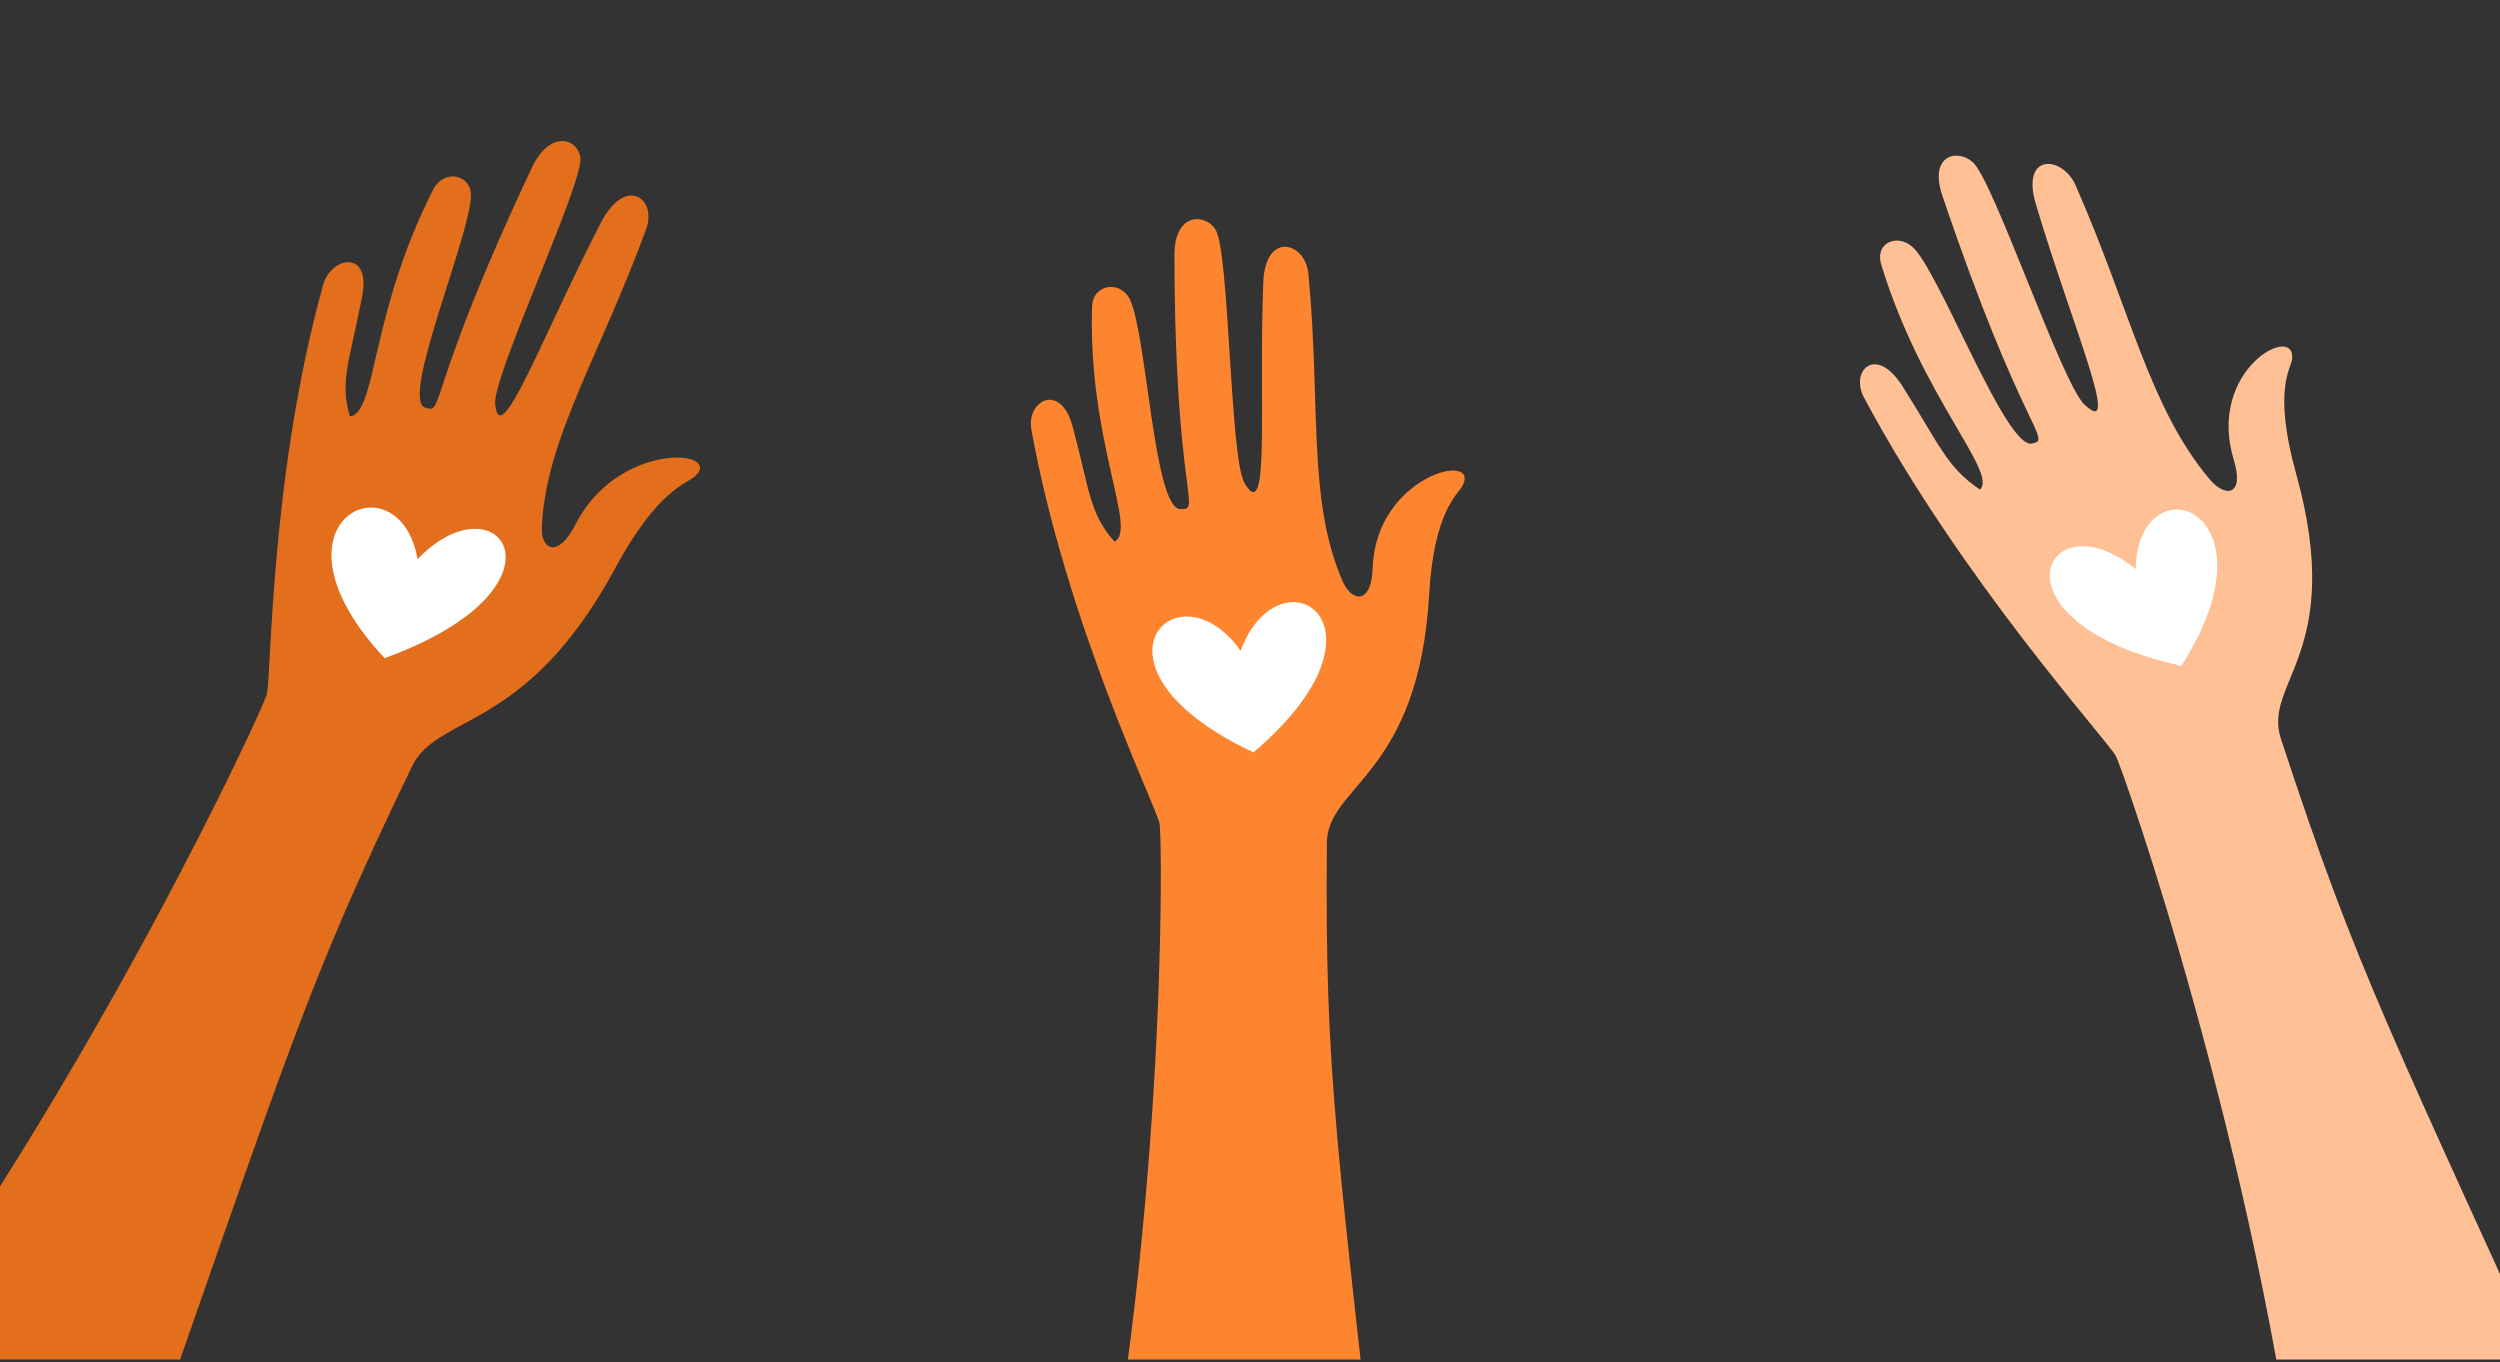
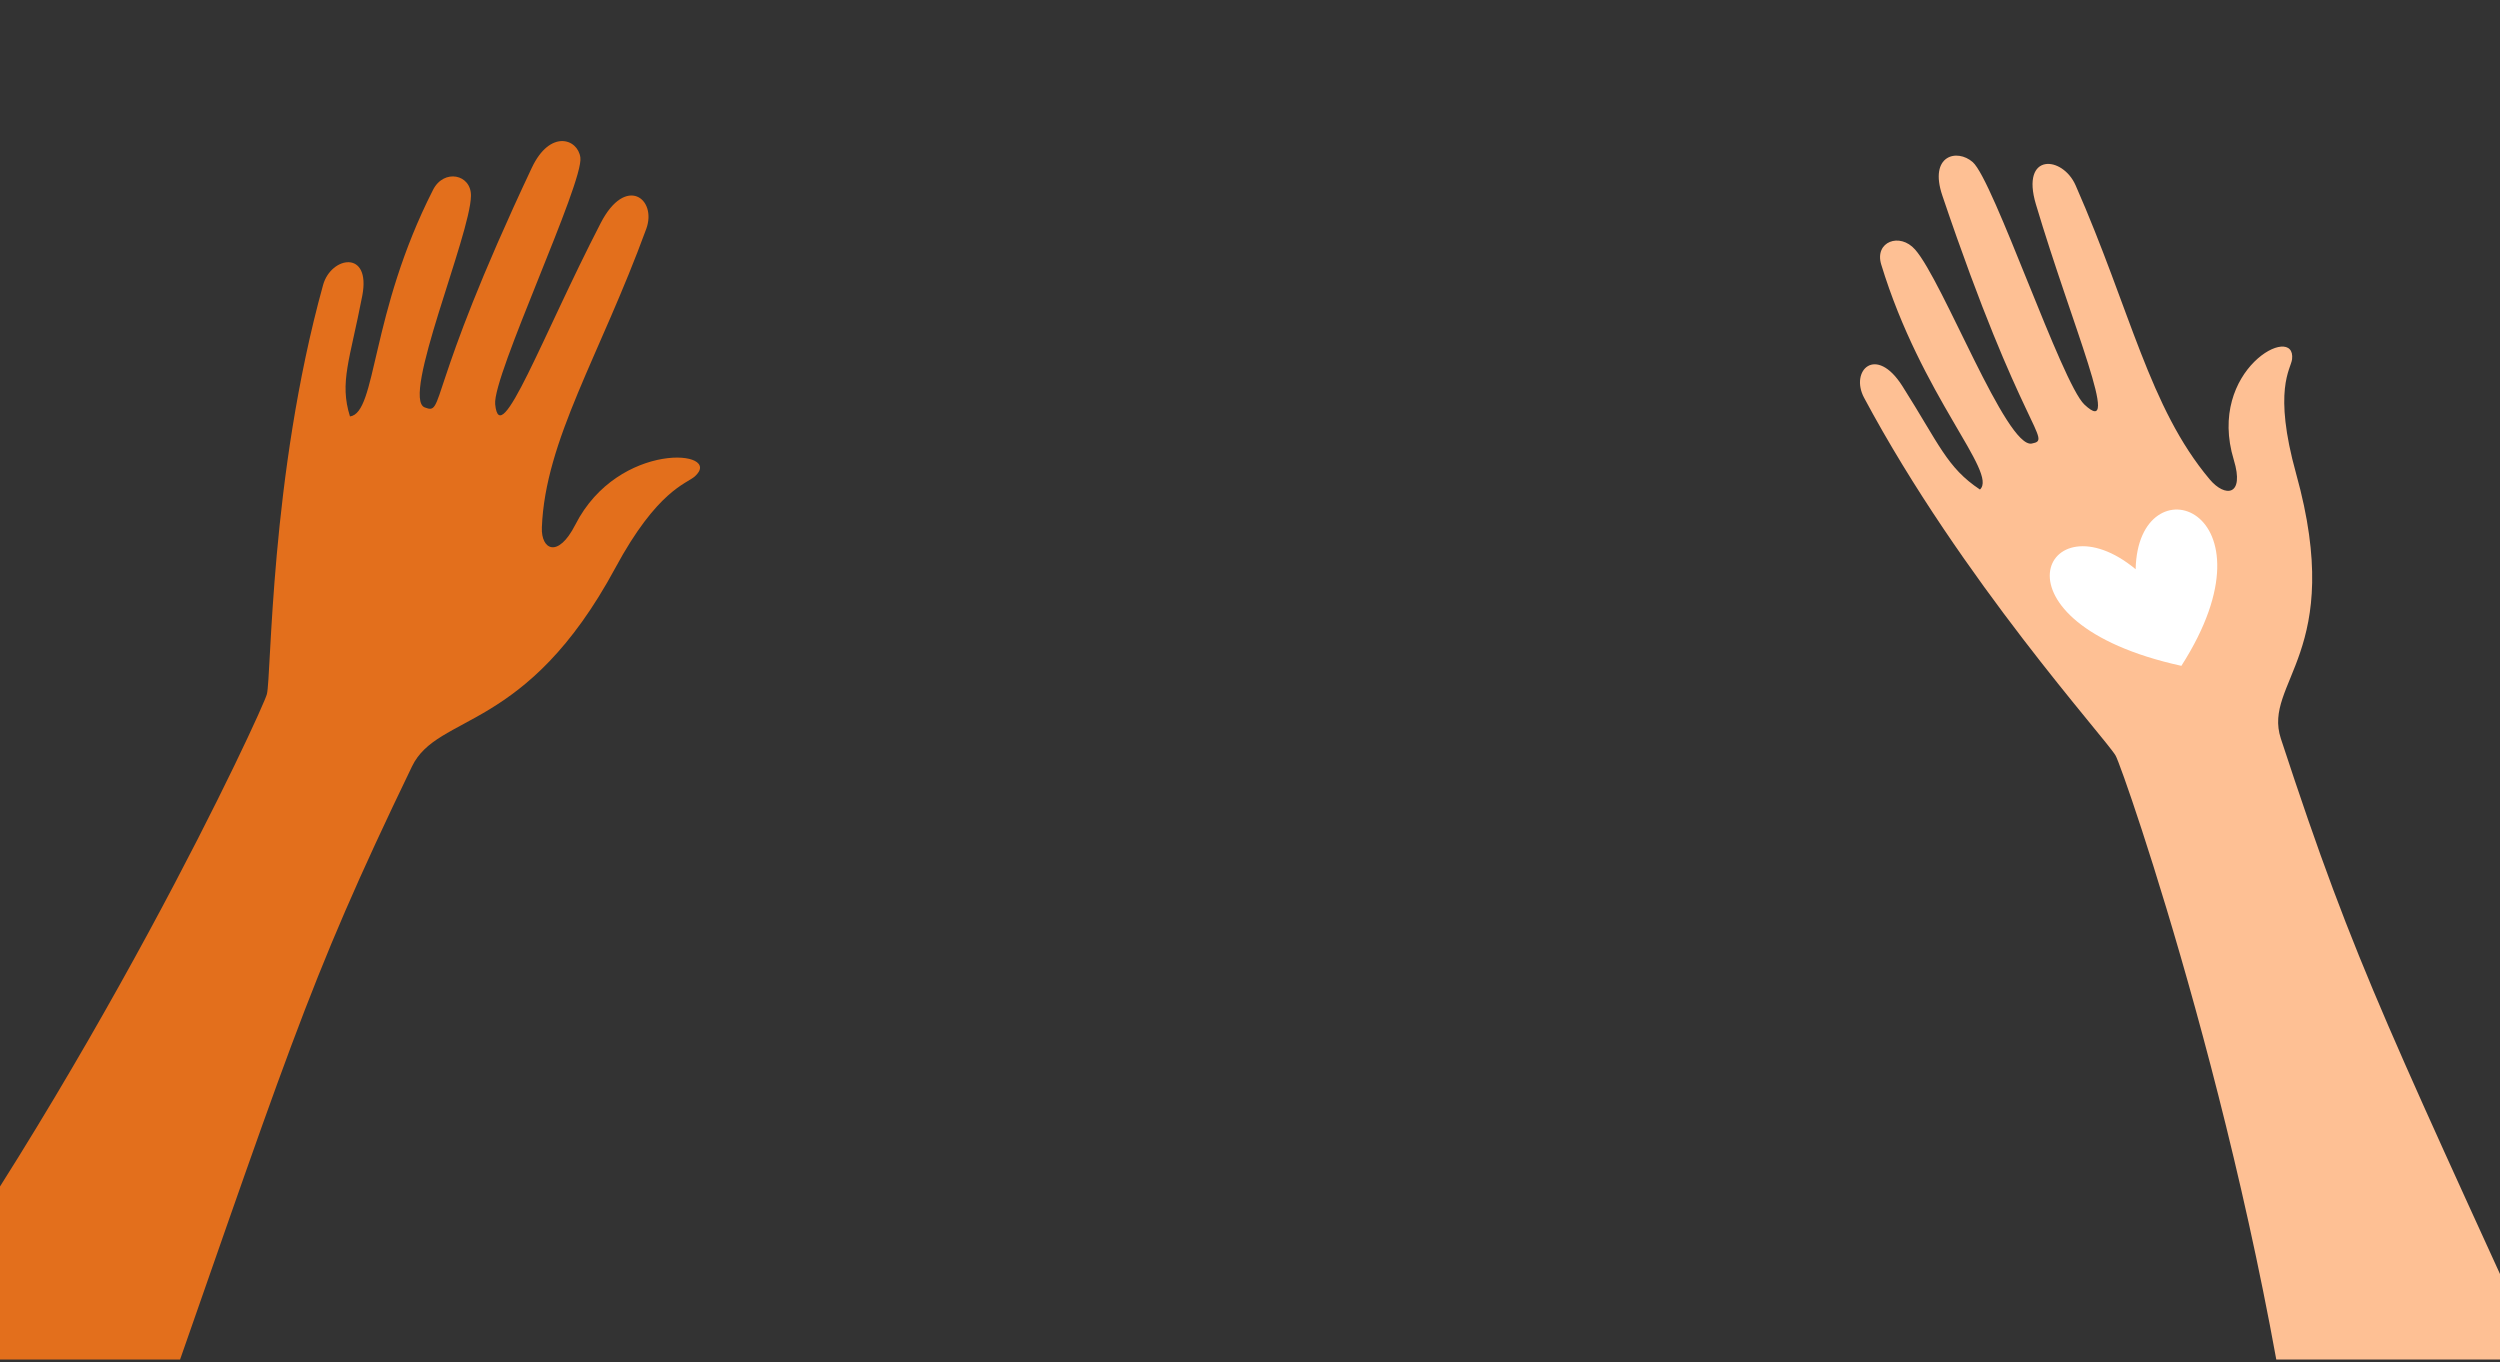
<svg xmlns="http://www.w3.org/2000/svg" width="312" height="170" viewBox="0 0 312 170" fill="none">
  <rect x="0" y="0" width="312" height="170" fill="#333333" stroke="none" />
  <g clip-path="url(#clip0_156_15338)">
    <path d="M33.306 86.634C32.862 88.423 11.521 134.812 -18.302 174.858L16.371 187.102C36.291 130.402 38.023 123.428 51.416 95.653C54.642 88.96 65.661 91.52 76.799 70.868C82.019 61.187 85.677 60.367 86.694 59.473C90.483 56.141 77.173 54.925 71.798 65.488C69.638 69.73 67.519 68.605 67.624 65.835C68.04 54.926 74.87 44.365 80.653 28.564C82.024 24.817 78.088 21.789 74.968 27.835C67.65 42.011 62.386 56.422 61.798 50.449C61.45 46.922 72.861 22.796 72.43 19.654C72.111 17.3 68.642 16.115 66.366 20.946C53.01 49.303 55.546 51.837 53.003 50.845C50.02 49.682 58.706 29.344 58.777 24.435C58.815 21.745 55.4 21.026 54.046 23.688C46.165 39.182 47.025 51.52 43.677 51.973C42.341 47.699 43.666 44.939 45.211 36.911C46.325 31.122 41.314 31.99 40.321 35.562C33.68 59.567 33.881 84.375 33.306 86.634Z" fill="#E36F1C" />
-     <path d="M52.115 69.781C49.799 56.681 31.942 64.967 48.001 82.136C72.384 73.284 62.281 59.188 52.115 69.781Z" fill="white" />
-     <path d="M144.714 102.774C145.089 104.558 145.633 154.054 135.457 200.477L173.236 200.477C166.796 141.987 165.342 135.021 165.593 105.186C165.651 97.998 177.071 96.778 178.356 74.211C178.959 63.628 182.002 61.695 182.566 60.546C184.634 56.258 171.671 59.466 171.311 70.894C171.168 75.488 168.691 75.14 167.566 72.561C163.138 62.41 164.859 50.509 163.284 34.13C162.91 30.242 157.899 28.741 157.653 35.303C157.075 50.686 158.521 65.619 155.337 60.325C153.456 57.202 153.463 31.357 151.675 28.616C150.333 26.562 146.571 26.594 146.571 31.767C146.615 62.123 150.097 63.624 147.3 63.539C144.002 63.44 143.14 41.958 141.037 37.428C139.888 34.944 136.381 35.396 136.291 38.275C135.771 55.051 142.007 66.101 139.091 67.598C135.956 64.107 135.978 61.146 133.878 53.276C132.364 47.602 128.062 50.014 128.716 53.623C133.1 77.814 144.243 100.519 144.714 102.774Z" fill="#FE852F" />
-     <path d="M154.828 81.221C146.884 69.948 133.867 83.342 156.437 93.893C175.301 77.865 159.647 68.192 154.828 81.221Z" fill="white" />
    <path d="M264.036 94.312C264.981 95.977 281.814 144.305 287.453 191.925L323.312 183.81C297.922 127.94 294.248 121.435 284.652 92.182C282.339 85.135 292.775 81.483 286.557 59.122C283.644 48.641 285.89 46.082 286.05 44.841C286.601 40.202 275.349 46.122 278.777 57.389C280.157 61.917 277.691 62.109 275.771 59.826C268.222 50.846 265.933 38.828 259.039 23.135C257.405 19.415 252.151 19.021 254.08 25.495C258.602 40.675 264.896 54.978 260.129 50.483C257.315 47.83 248.8 22.536 246.202 20.237C244.25 18.514 240.694 19.356 242.407 24.416C252.45 54.125 256.252 54.833 253.561 55.356C250.393 55.968 242.499 35.123 239.01 31.15C237.098 28.967 233.919 30.162 234.772 32.997C239.812 49.528 249.371 59.001 247.098 61.093C242.969 58.352 242.023 55.451 237.426 48.197C234.119 42.971 230.831 46.257 232.641 49.645C244.79 72.382 262.845 92.207 264.036 94.312Z" fill="#FEC094" />
    <path d="M266.529 71.04C255.274 61.715 247.332 77.623 272.236 83.097C284.86 63.351 266.817 57.261 266.529 71.04Z" fill="white" />
  </g>
  <defs>
    <clipPath id="clip0_156_15338">
      <rect width="169.667" height="312" fill="white" transform="translate(312) rotate(90)" />
    </clipPath>
  </defs>
</svg>